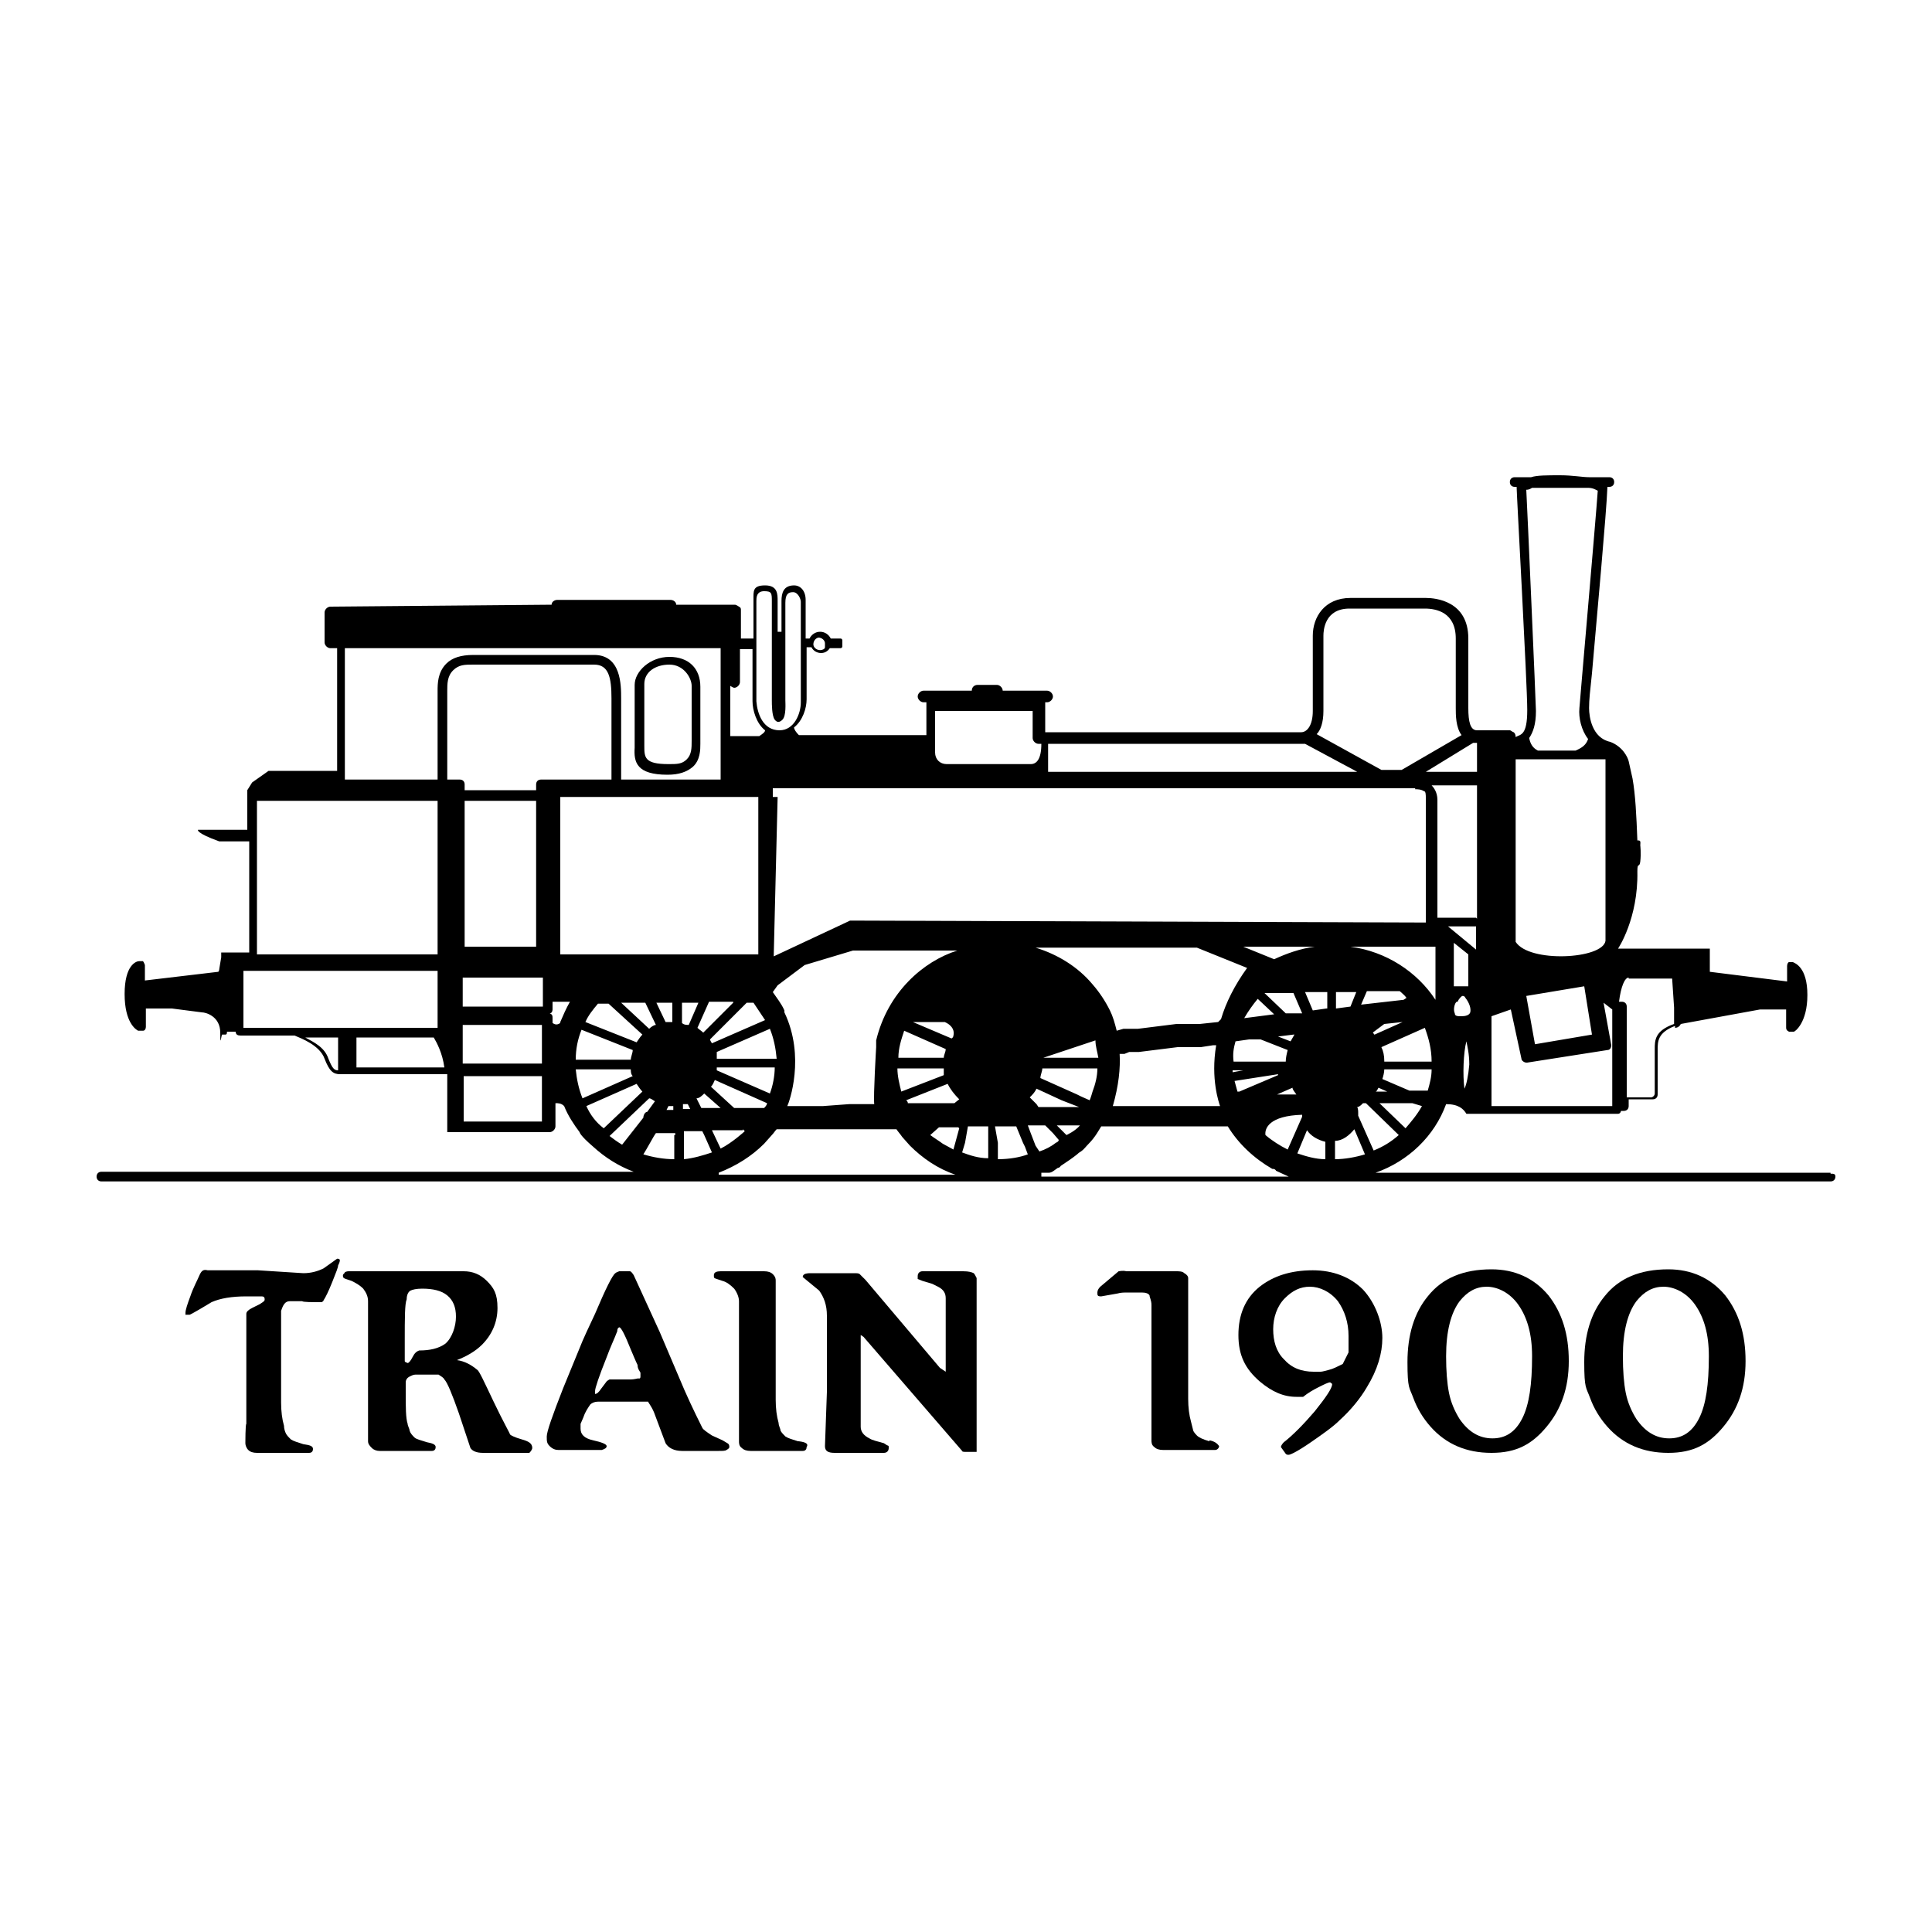
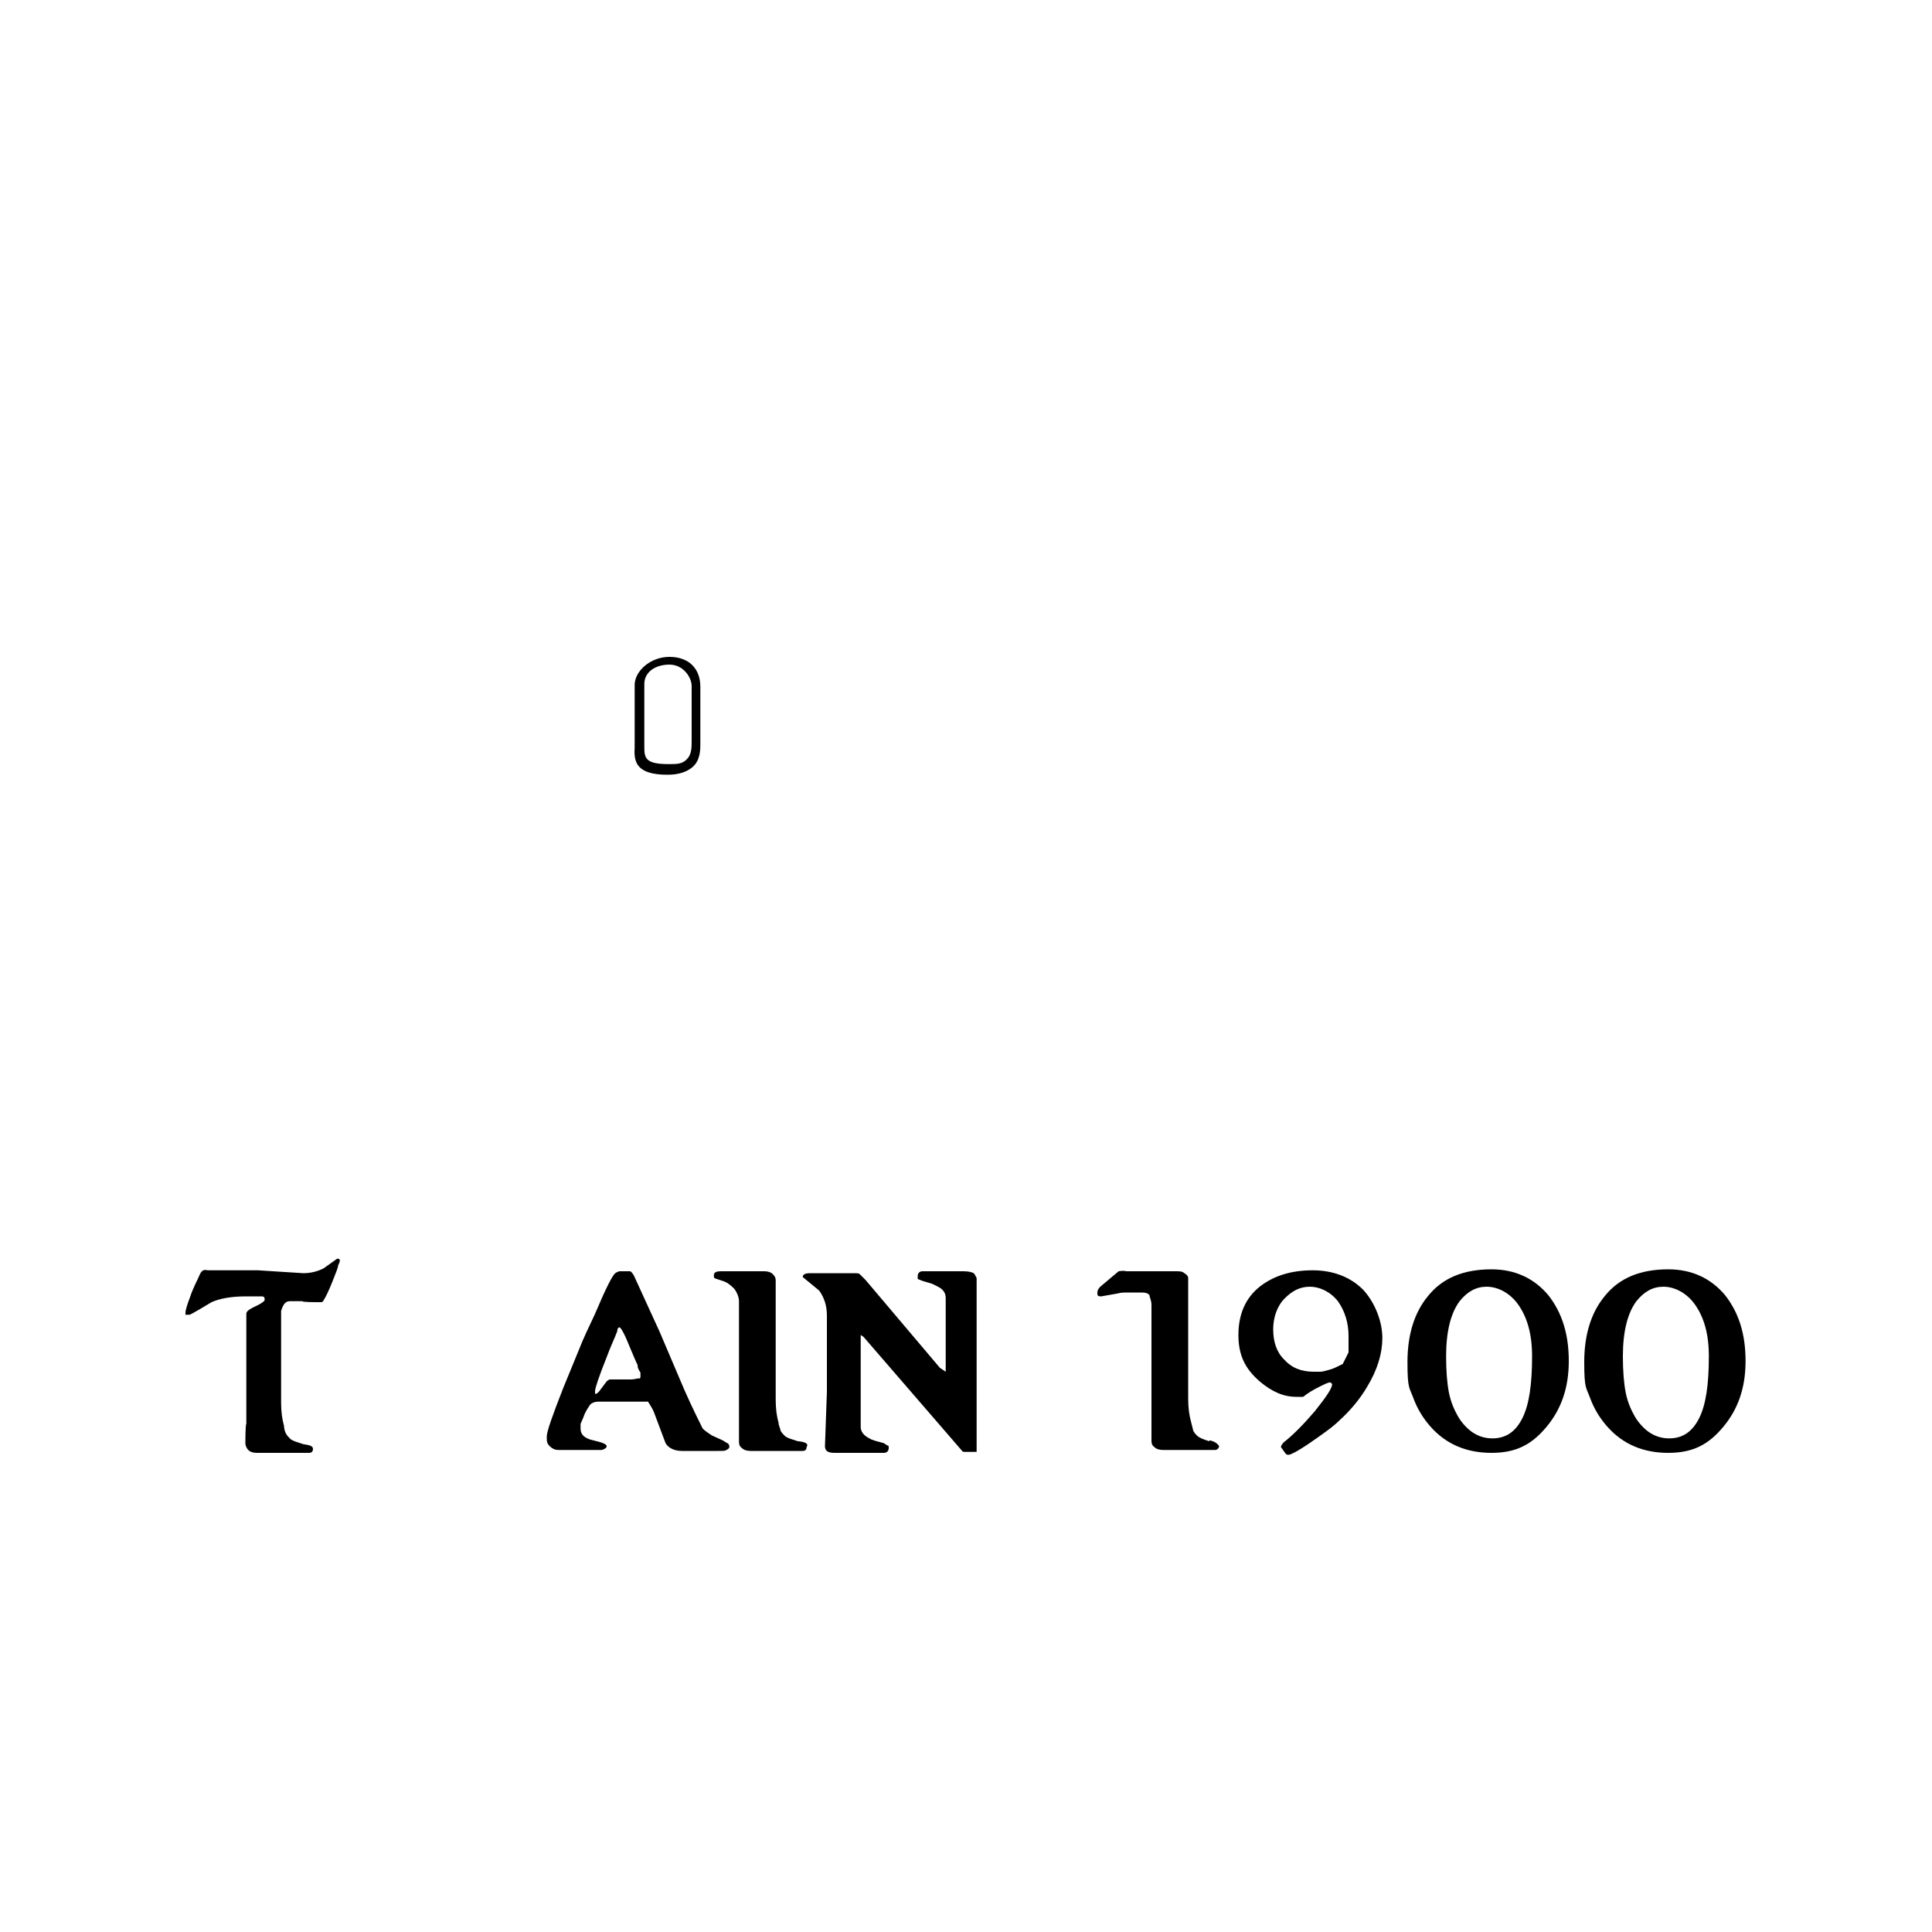
<svg xmlns="http://www.w3.org/2000/svg" id="Layer_1" data-name="Layer 1" viewBox="0 0 200 200">
  <defs>
    <style>      .cls-1 {        fill: #c9d300;      }      .cls-1, .cls-2, .cls-3 {        stroke-width: 0px;      }      .cls-2 {        fill: #000;      }      .cls-4 {        isolation: isolate;      }      .cls-3 {        fill: #fff;      }      .cls-5 {        display: none;      }    </style>
  </defs>
  <g class="cls-5">
    <g class="cls-4">
      <path class="cls-1" d="M27.3,61.6h1.2c.1,0,.3,0,.4,0,.2,0,.4,0,.5.2.1,0,.2.2.2.2,0,0,0,.2-.1.3s-.2.2-.5.3c-.1,0-.2,0-.3,0s-.2,0-.3,0-.2,0-.4,0h-1.4c-.1,0-.3,0-.4,0-.1,0-.3,0-.4,0-.2,0-.4,0-.5-.2-.1,0-.1-.2-.1-.3s.1-.2.2-.3.3-.2.5-.2.2,0,.3,0,.2,0,.3,0c.1,0,.2,0,.3,0,.3,0,.4,0,.5,0Z" />
-       <path class="cls-1" d="M22.2,62.2s0,0,0,0h.4c.3,0,.5,0,.8,0,.2,0,.4,0,.6,0,.1,0,.3,0,.3.2.1,0,.1.2,0,.3s-.2.2-.3.3c-.1,0-.3.2-.5.2-.2,0-.4,0-.7.2-.2,0-.5,0-.8,0h-.4c-.3,0-.6,0-.8,0-.2,0-.4,0-.6-.2-.1,0-.2-.2-.3-.2,0,0,0-.2.1-.3s.2-.2.3-.2c.1,0,.3,0,.5-.2.2,0,.4,0,.6,0,.3-.2.6-.2.8-.2Z" />
      <path class="cls-1" d="M32.1,62.2h0q.1,0,0,0t0,0h1c.3,0,.5,0,.8,0,.2,0,.4,0,.6.2.2,0,.3.2.3.3,0,0,0,.2,0,.3l-.3.3c-.2,0-.4.2-.6.2-.3,0-.5,0-.9,0h-1c-.3,0-.6,0-.8-.2-.2,0-.4,0-.6-.2-.1,0-.2-.2-.2-.3s0-.2.1-.3.2-.2.4-.2c.2,0,.4,0,.6-.2.1,0,.3,0,.6,0Z" />
      <path class="cls-1" d="M19,63.9h1.2c.1,0,.2,0,.3,0,.2,0,.4,0,.5.2s.2.2.2.3-.1.2-.2.4c-.1,0-.3.2-.6.4-.1,0-.3,0-.5.2s-.3,0-.5,0-.4,0-.5,0c-.2,0-.4,0-.6,0h-.8c-.1,0-.3,0-.4,0-.1,0-.2,0-.3,0-.2,0-.4-.2-.5-.3-.1,0-.1-.2-.1-.3s.1-.2.3-.4c.1,0,.4-.2.6-.3.1,0,.3,0,.4-.2.2,0,.3,0,.5,0s.3,0,.5,0c.1,0,.3,0,.5,0Z" />
      <path class="cls-1" d="M21.2,65.8s0,0,0,0h.3c.4,0,.7,0,1,0,.3,0,.6,0,.8.2.2,0,.4.2.5.3.1,0,.1.3.1.5s-.1.3-.3.5c-.2.2-.4.3-.7.4-.3,0-.6.2-.9.3-.3,0-.7,0-1.1.2h-.4c-.4,0-.8,0-1.1,0-.3,0-.6-.2-.8-.3-.2,0-.3-.3-.4-.4s0-.3,0-.5c.1-.2.2-.3.4-.4.2,0,.4-.3.7-.4.3,0,.6-.2.9-.3.3,0,.7,0,1,0Z" />
      <path class="cls-1" d="M27.2,66.8h.3c.4,0,.8,0,1.1,0,.3,0,.7,0,.9.2.3,0,.5.2.7.4.2.2.3.3.3.5s0,.4-.2.5c-.1.2-.3.3-.6.5-.3,0-.6.3-.9.4-.4,0-.8.2-1.2.2h-.4c-.5,0-.9,0-1.3,0s-.7-.2-1-.3c-.3,0-.5-.3-.6-.5s-.2-.4-.1-.6c0-.2.1-.4.3-.5.2-.2.4-.3.6-.4.3,0,.6-.2.9-.3.5,0,.8,0,1.2,0Z" />
      <path class="cls-1" d="M34.1,68.2h.6c.2,0,.4,0,.7,0,.2,0,.4,0,.7,0s.4,0,.6.2c.4,0,.7.3,1,.5s.5.4.6.6.2.4,0,.7c0,.2-.2.4-.5.6,0,0-.3.2-.4.3-.2,0-.3,0-.5.2s-.4,0-.6,0-.4,0-.6,0h-.8c-.3,0-.5,0-.8,0-.3,0-.5,0-.7-.2s-.5,0-.7-.2c-.4-.2-.7-.4-.9-.6-.2-.2-.4-.4-.4-.6-.1-.2,0-.4.1-.6s.3-.4.6-.5c0,0,.3,0,.4-.2,0,0,.3,0,.5-.2.2,0,.3,0,.5,0,.1,0,.3-.2.5-.2Z" />
      <path class="cls-1" d="M38.2,72.4c.5,0,1.1,0,1.6,0s1,.2,1.5.4c.5.2,1,.4,1.4.7.4.3.8.6,1,.9.3.4.4.7.5,1.1,0,.4,0,.7-.3,1s-.5.6-1,.8c-.4.2-1,.3-1.6.4h0c-.6,0-1.3,0-1.9,0-.6,0-1.2-.3-1.7-.6-.5-.2-1-.5-1.4-.8s-.6-.7-.8-1c-.2-.4-.2-.7,0-1,0-.3.2-.6.5-.8.2-.2.6-.4,1-.6.2-.3.7-.4,1.3-.5q-.1,0,0,0c-.1,0,0,0,0,0h0Z" />
      <path class="cls-1" d="M14.1,75.8c.6,0,1.1,0,1.5,0,.5,0,.8.3,1.2.5.3.2.5.5.7.9.1.3.2.7.1,1.2s-.3.9-.7,1.3c-.4.4-.8.8-1.3,1.2-.5.4-1.2.7-1.8.9-.7.2-1.4.4-2.1.4s-1.3,0-1.8-.2-.9-.4-1.2-.7c-.3-.3-.4-.7-.4-1.1s.1-.8.3-1.3c.2-.4.6-.9,1-1.2.4-.4.9-.7,1.4-1s1.1-.5,1.6-.7c.3-.2.9-.3,1.5-.3Z" />
      <path class="cls-1" d="M34,77.9h1c.3,0,.7,0,1,.2.4,0,.7.2,1,.3.3,0,.7.3,1,.5.6.3,1.1.8,1.5,1.2.4.5.7,1,.9,1.5s.2,1.1.2,1.6c0,.5-.3,1.1-.8,1.5-.2.2-.4.4-.6.6-.2.2-.5.3-.8.4-.1.2-.4.3-.7.3-.3,0-.6,0-1,0h-1.3c-.4,0-.9,0-1.3-.3-.4,0-.8-.3-1.2-.5s-.8-.4-1.1-.7c-.6-.5-1-1-1.3-1.5s-.4-1.1-.5-1.6c0-.5.1-1,.3-1.4.2-.4.6-.8,1-1.2.2,0,.4-.3.6-.4.2,0,.4-.2.7-.3.2,0,.5,0,.7-.2.2,0,.5,0,.7,0Z" />
      <path class="cls-1" d="M22.4,79.5c.7,0,1.3,0,1.9.2.6,0,1.1.4,1.6.7.5.3.9.7,1.1,1.1.3.5.5,1,.5,1.6.1.6-.1,1.2-.3,1.8-.3.6-.6,1.2-1.2,1.7-.5.5-1.2,1-1.9,1.3-.7.3-1.5.5-2.4.6-.8,0-1.6,0-2.3-.3-.7-.2-1.3-.6-1.7-1.1-.4-.4-.8-1-.9-1.5-.2-.6-.2-1.2,0-1.8.1-.6.4-1.2.8-1.7s.8-.9,1.3-1.3,1.1-.7,1.7-.9c.5-.3,1.1-.4,1.8-.4Z" />
    </g>
    <g>
      <path class="cls-1" d="M92.9,85.1l-.4,3.1c0,0,0,0,0,0h-.4q0,0,0,0h0l.4-3.1v-.4c0-.2,0-.3,0-.4s-.3-.2-.6-.2c-.8,0-1.7.2-1.7.2l-.5,3.8c0,0,0,0,0,0h-.4q0,0,0,0h0c0,0,.4-3.1.4-3.1v-.4c0-.2,0-.3,0-.4-.1,0-.3-.2-.6-.2-.8,0-1.7.2-1.7.2l-.5,3.8c0,0,0,0,0,0h-.4q0,0,0,0h0l.4-3.6c0-.4,0-.5.5-.7.5-.2,1.4-.3,1.9-.3s.9,0,1.1.3c.5-.2,1.5-.3,2-.3s.9,0,1.1.3c.2.2.2.4.2.7,0,.4,0,.7,0,.7" />
      <path class="cls-1" d="M96.7,84.5c-.2-.2-.5-.3-.9-.3-.9,0-1.3.4-1.4,1.1,0,.4-.2,1.1-.2,1.5s0,.7.3.8c.2,0,.5.2.9.2,1.3,0,1.4-.7,1.6-1.8,0-.3,0-.6,0-.8-.2-.2-.2-.5-.4-.7M97.6,86.1c-.2,1.3-.5,2.4-2.3,2.4s-1.2-.2-1.4-.4c-.3-.3-.4-.7-.4-1.2s0-1.2.2-1.7c.2-.9.8-1.5,2.2-1.5s1.2.2,1.4.4c.3.3.4.7.4,1.2,0,.3,0,.5,0,.8" />
      <path class="cls-1" d="M100.2,88.2c0,0,0,0-.2,0h-.9c0,0,0,0-.2,0l-.9-4.3h0q0,0,0,0h.5q0,0,0,0l.7,4h.2l1.6-4c0,0,0,0,0,0h.6q0,0,0,0h0c0,0-1.8,4.3-1.8,4.3Z" />
      <path class="cls-1" d="M103.5,82.9c0,0,0,0,0,0h-.5q0,0,0,0h0v-.9c0,0,.2,0,.2,0h.4q0,0,0,0h0v.9ZM102.8,88.3c0,0-.1,0,0,0h-.5q0,0,0,0h0l.5-4.3c0,0,0,0,0,0h.4q0,0,0,0h0l-.5,4.3Z" />
      <path class="cls-1" d="M108.1,85.2l-.4,3.1c0,0,0,0,0,0h-.4q0,0,0,0h0c0,0,.4-3.1.4-3.1v-.4c0-.2,0-.3,0-.4,0,0-.3-.2-.6-.2-.8,0-1.7.2-1.7.2l-.5,3.8c0,0,0,0,0,0h-.5q0,0,0,0h0l.4-3.6c0-.4,0-.5.5-.7.5-.2,1.4-.3,1.9-.3s.9,0,1.1.3c0,.2.2.4.2.7,0,.3,0,.6,0,.6" />
-       <path class="cls-1" d="M118.6,84.5c-.2-.2-.5-.2-.8-.2-.5,0-1.3.2-1.3.2l-.4,3.3s.5.2,1.2.2c1,0,1.4-.5,1.6-1.8,0-.3,0-.5,0-.7,0-.6-.2-.9-.4-1M119.6,86.1c-.2,1.7-.8,2.4-2.3,2.4s-1,0-1.3-.2v1.6q0,0-.2,0h-.5q0,0,0,0h0l.7-5.5c0-.4,0-.5.5-.7.5-.2,1.2-.3,1.7-.3s1,0,1.2.4c.3.3.4.7.4,1.3,0,.4,0,.6,0,.9" />
      <path class="cls-1" d="M122.3,84.2c-1.2,0-1.5.9-1.5,1.9,1.8,0,2.6,0,2.6-1s-.4-.9-1.1-.9M120.8,86.6v.2c0,.9.6,1.1,1.4,1.1s.9,0,1.3-.2h0s0,0,0,0v.3h0q0,0,0,0c-.5.2-1,.3-1.6.3-1.8,0-1.9-1.1-1.9-1.9s.3-1.9.7-2.4c.4-.4.9-.6,1.7-.6s1.7.3,1.7,1.4c-.2,1.5-1.3,1.6-3.5,1.6" />
      <path class="cls-1" d="M127.6,84.5c-.2-.2-.5-.3-.9-.3-.9,0-1.3.4-1.4,1.1,0,.4-.2,1.1-.2,1.5s0,.7.3.8c.2,0,.5.2.9.2,1.3,0,1.4-.7,1.6-1.8,0-.3,0-.6,0-.8,0-.2-.2-.5-.4-.7M128.5,86.1c-.2,1.3-.5,2.4-2.3,2.4s-1.2-.2-1.4-.4c-.3-.3-.4-.7-.4-1.2s0-1.2.2-1.7c.2-.9.8-1.5,2.2-1.5s1.2.2,1.4.4c.3.3.4.7.4,1.2,0,.3,0,.5,0,.8" />
      <path class="cls-1" d="M132.2,84.5c-.2-.2-.5-.2-.8-.2-.5,0-1.3.2-1.3.2l-.4,3.3s.5.2,1.2.2c1,0,1.4-.5,1.6-1.8,0-.3.1-.5.1-.7-.1-.6-.2-.9-.4-1M133.2,86.1c-.2,1.7-.8,2.4-2.3,2.4s-1,0-1.3-.2v1.6q-.1,0-.2,0h-.5q-.1,0-.1,0h0l.7-5.5c0-.4.1-.5.5-.7.5-.2,1.2-.3,1.7-.3s1,0,1.2.4c.3.3.4.7.4,1.3,0,.4,0,.6,0,.9" />
      <path class="cls-1" d="M135.1,88.3q0,0-.1,0c-.1,0-.3,0-.6,0s-.8-.2-.8-.7v-.5l.6-5.3q0,0,.1,0h.5q.1,0,.1,0h0l-.7,5.3v.4c0,.2.2.3.4.3h.3s.1,0,.1,0v.3h0Z" />
      <path class="cls-1" d="M137.8,84.2c-1.2,0-1.5.9-1.5,1.9,1.8,0,2.6,0,2.6-1,0-.6-.4-.9-1.1-.9M136.2,86.6v.2c0,.9.6,1.1,1.4,1.1s.9,0,1.3-.2h.1s.1,0,.1,0v.3h.1q0,0-.1,0c-.5.2-1,.3-1.6.3-1.8,0-1.9-1.1-1.9-1.9s.3-1.9.7-2.4c.4-.4.9-.6,1.7-.6s1.7.3,1.7,1.4c0,1.5-1.2,1.6-3.5,1.6" />
      <path class="cls-1" d="M112.9,84.3c0-.2,0-.4-.5-.5-.3,0-.8-.2-1.4-.2-1.6,0-2.1.7-2.3,2.4,0,.3,0,.6,0,.8,0,.5,0,.9.4,1.2.3.3.8.4,1.4.4s1,0,1.3-.2l-.2.5c0,1-.3,1.7-1.4,1.7v.5c1.4,0,1.8-.9,2-2h0v-.2h0c0,0,.5-4.4.5-4.4.3.2.3,0,.3,0ZM111.8,87.8s-.5.2-1.2.2-.7,0-.9-.2c-.2-.2-.3-.5-.3-1v-.7c.2-1.6.7-1.9,1.6-1.9s1.2.2,1.2.2l-.4,3.4Z" />
    </g>
    <g>
      <path class="cls-3" d="M58.2,63.9c0,.2-.2.3-.3.3h0c-.8-.2-2.1-.5-3.7-.5s-1.7,0-2.3.5c-.5.3-.7.9-.7,1.5s.4,1.1,1,1.3c.5.2,1.2.3,1.8.4,1,0,2.1.3,2.9.8.7.5,1.2,1.2,1.2,2.5s-.4,2.4-1.3,3.3c-1.1,1.1-2.8,1.5-4.6,1.5s-4.1-.5-4.5-.7-.2-.2-.2-.3h0c0,0,.4-1.3.4-1.3,0-.2.2-.2.3-.2h0c.4,0,2.2.6,3.9.6s1.8-.2,2.4-.7c.4-.4.6-1,.6-1.5s-.3-1-.8-1.3-1.2-.3-2.1-.5c-1.1-.2-2.2-.4-3.1-1-.6-.5-1-1.2-1-2.2s.4-2.4,1.2-3.2,2.7-1.4,4.5-1.4,3.8.5,4.2.6c.2,0,.3.2.3.3h0c0,0-.1,1.2-.1,1.2Z" />
      <path class="cls-3" d="M63,71c-.6,0-1.1.2-1.4.6-.2.3-.3.7-.3,1.1s.2.8.5.9c.4.3.9.3,1.4.3s1.3,0,1.7-.3l.4-3-2.3.4ZM67.9,69.1l-.5,4.3c-.2,1.3-.6,1.6-1.9,1.9-.7,0-1.5.3-2.6.3s-2.1,0-2.9-.5c-.6-.3-1.1-1-1.1-2s.2-1.8.8-2.4c.6-.7,1.6-.9,2.5-1l3.3-.5v-.6c0-.2,0-.3,0-.4,0-.3,0-.5-.4-.6s-.7-.2-1.3-.2c-1.2,0-2.6.4-3.2.5h0c0,0-.2,0-.2-.2v-1.1h0c0-.2,0-.3.2-.3.5-.2,2.2-.6,4-.6s2.1.2,2.7.5c.7.4.9,1,.9,1.7s0,.7-.2,1.2" />
      <path class="cls-3" d="M90.9,67.3c0,0,0,.2-.3.2h0c-.2,0-1.3-.3-2.3-.3s-1,0-1.4.3c-.4.2-.6.6-.6,1s.2.7.5.8c.3,0,.8.2,1.3.3.8,0,1.6.3,2.1.8s.6.9.6,1.7-.3,1.7-.8,2.3c-.8.9-2.1,1.2-3.5,1.2s-3-.4-3.2-.5c0,0-.2,0-.2-.2h0c0,0,.3-1.1.3-1.1,0,0,0-.2.2-.2h0c.2,0,1.5.5,2.7.5s1.2,0,1.5-.5c.3-.3.4-.6.4-.9,0-.5-.2-.7-.6-.8-.3,0-.6,0-1-.2-.6,0-1.5-.2-2.1-.7-.3-.7-.5-1.3-.5-2s.3-1.8.9-2.4c.9-.9,2.3-1,3.4-1s2.6.3,2.9.4c0,0,.2,0,.2.2h0c0,0-.5,1.1-.5,1.1Z" />
      <path class="cls-3" d="M106.2,74.9c0,.2-.2.3-.3.3h-7.8c0,0-.3,0-.3-.2h0l1.6-12.8c0-.2,0-.2.3-.3l2.1-.3h0c0,0,.2,0,.2.2h0l-1.4,11.3h5.5c0,0,.3,0,.3.3h0l-.3,1.5Z" />
      <path class="cls-3" d="M125.7,68.9l-.7,6.1c0,.2,0,.3-.3.3h-1.9c-.2,0-.3,0-.3-.2h0l.7-5.9c0-.3,0-.5,0-.8h0c0-.3,0-.5-.2-.7-.2-.2-.5-.3-1-.3-1.1,0-2.3.3-2.3.3l-.9,7.5c0,.2,0,.3-.3.3h-1.8c-.2,0-.3,0-.3-.2h0l1-7.8c0-.7.5-.9,1.5-1.2,1-.3,2.5-.5,3.7-.5s1.9,0,2.5.5c.5.3.7.9.7,1.6,0,.2,0,.6-.2,1" />
      <path class="cls-3" d="M132.9,67.2c0,.2-.2.3-.3.3h-2.6l-.5,4.4c0,.3-.1.6-.1.9s.1.5.2.6c.2,0,.5.2.9.2.6,0,1.1,0,1.4-.2h.1c.1,0,.2,0,.2.2v1h.1c0,.2-.1.3-.3.3-.3,0-1.1.3-2.3.3s-1.8-.2-2.2-.7c-.4-.3-.5-.9-.5-1.5s0-.8,0-1.3l1.1-8.7c0-.2.1-.3.3-.4l1.8-.3h.1c.1,0,.2,0,.2.2h0c0,0-.4,3-.4,3h2.6c.2,0,.3,0,.3.2h0l-.2,1.5Z" />
      <path class="cls-3" d="M141.8,67.1c0,0,0,.2-.2.4l-5.3,6h4.5c.2,0,.3,0,.3.2h0v1.2c-.1.2-.2.3-.4.3h-7.2c-.2,0-.3,0-.3-.2h0v-1.1c.1-.2.2-.3.3-.4l5.2-6h-4.4c-.2,0-.3,0-.3-.2h0v-1.2c.1-.2.2-.3.4-.3h7.2c.1,0,.3,0,.3.2h0v1.1Z" />
      <path class="cls-3" d="M71.5,74.9c0,.2-.2.3-.3.3h-1.8c0,0-.3,0-.3-.2h0l1.6-12.8c0-.2,0-.2.3-.3l1.9-.2h.1c0,0,.2,0,.2.2h0l-1.7,13Z" />
      <path class="cls-3" d="M82.5,68.5c0-2.4-1.6-3-3.9-3s-2.8.4-3.6,1.3c-.7.9-1.4,2.8-1.4,4.7s.9,3.9,4.2,3.9,2.4-.2,3.6-.6c0,0,.2,0,.2-.3h0c0,0,0-1,0-1,0-.2,0-.3-.2-.3h0c-.6,0-1.6.5-2.6.5s-1.4,0-1.8-.3c-.4-.2-.7-.6-.7-1.1,0,0,0-.4.3-.5s1-.2,1-.2l2.8-.5c2.3-.3,2.3-2.6,2.3-2.6ZM78.5,67.1c1.1,0,1.7.4,1.7,1.5s-.2,1-.6,1.1l-3.3.5h-.3c.2-1.6.6-3.1,2.5-3.1Z" />
      <path class="cls-3" d="M116.2,68.5c0-2.4-1.6-3-3.9-3s-2.8.4-3.6,1.3c-.7.9-1.4,2.8-1.4,4.7s.9,3.9,4.2,3.9,2.4-.2,3.6-.6c0,0,.2,0,.2-.3h0c0,0,0-1,0-1,0-.2,0-.3-.2-.3h0c-.6,0-1.6.5-2.6.5s-1.4,0-1.8-.3c-.4-.2-.7-.6-.7-1.1,0,0,0-.4.3-.5s1-.2,1-.2l2.8-.5c2.2-.3,2.3-2.6,2.3-2.6ZM112.2,67.1c1,0,1.7.4,1.7,1.5s-.2,1-.6,1.1l-3.3.5h-.3c.2-1.6.6-3.1,2.5-3.1Z" />
      <path class="cls-3" d="M96.3,70.6c0,.2-.2.3-.4.3h-3.1c0,0-.3,0-.3-.3h0v-1c0-.2.3-.3.5-.3h3.1c.2,0,.3,0,.3.3h0v1Z" />
    </g>
  </g>
  <g>
    <g>
      <path class="cls-2" d="M34.9,130.3l-1.4,1c-.6.3-1.3.5-2.1.5l-4.7-.3h-5.2c-.4-.1-.6,0-.8.4-.3.7-.7,1.4-1,2.3-.3.8-.5,1.4-.5,1.7s0,.2.1.2h.3c0,.1,2.3-1.3,2.3-1.3.9-.4,2.1-.6,3.6-.6h1.6c.2,0,.3.1.3.3s-.1.2-.2.3l-.3.2-.8.4c-.4.2-.6.4-.6.6v11.4c-.1,0-.1,2-.1,2,0,.2.1.5.3.7.2.2.5.3.9.3h5.4c.3,0,.4-.2.4-.4,0-.3-.3-.4-1-.5-.6-.2-1-.3-1.3-.5-.2-.2-.4-.4-.5-.6-.1-.2-.2-.5-.2-.8-.2-.7-.3-1.5-.3-2.4v-9.5c.2-.6.4-1,.9-1h1.3c0,.1,1.3.1,1.3.1h.7c0,0,.2-.1.2-.2.2-.3.5-.9.9-1.9s.6-1.5.6-1.7c.3-.6.2-.7-.1-.7Z" />
-       <path class="cls-2" d="M54,149c-.7-.2-1.1-.4-1.2-.5,0-.1-.7-1.3-1.7-3.4-1-2.1-1.5-3.2-1.7-3.3-.6-.5-1.3-.9-2.1-1,1-.4,1.9-.9,2.6-1.6,1-1,1.6-2.3,1.6-3.8s-.4-2.1-1.1-2.8c-.7-.7-1.5-1-2.4-1h-11.8c-.2,0-.3,0-.5.1,0,.1-.2.2-.2.3,0,.2,0,.3.3.4l.6.2c.4.2.8.4,1.2.8.3.4.5.8.5,1.3v14.5c0,.3.2.5.4.7s.5.3.8.3h5.4c.3,0,.4-.2.4-.4,0-.3-.4-.4-.9-.5-.6-.2-1.1-.3-1.3-.5s-.4-.4-.5-.7c0-.2-.2-.5-.2-.7-.2-.6-.2-1.7-.2-3.3v-1c0-.3.2-.5.4-.6s.4-.2.6-.2h2.4c.3.2.5.3.6.5.3.3.8,1.5,1.5,3.5l1.2,3.6c.2.3.6.5,1.3.5h4.8c.2-.2.3-.4.3-.5,0-.5-.4-.7-1.1-.9ZM46.1,139.1c-.7.5-1.6.7-2.7.7-.3.1-.5.3-.7.7s-.4.6-.5.6c-.2-.1-.3-.1-.3-.2v-2.1c0-2.4,0-3.8.2-4.3,0-.5.2-.8.4-.9.2-.1.6-.2,1.2-.2,1.1,0,2,.2,2.6.7s.9,1.2.9,2.2-.4,2.2-1.1,2.8Z" />
      <path class="cls-2" d="M74.8,149.1l-1.1-.5c-.6-.4-.9-.6-1-.8-.9-1.8-1.7-3.5-2.4-5.2l-2-4.7-2.7-5.9c-.2-.3-.3-.4-.4-.4h-1.1c-.2.1-.3.1-.4.2-.3.2-1,1.6-2.1,4.2-.6,1.3-1.2,2.5-1.7,3.8l-1.6,3.9c-1.1,2.8-1.7,4.5-1.7,5s0,.7.3,1c.3.3.6.4.9.4h4.5c.3-.1.5-.2.5-.4,0-.2-.5-.4-1.4-.6-.9-.2-1.3-.6-1.3-1.2v-.5c0,0,.3-.7.3-.7.2-.6.5-1,.7-1.3.2-.2.5-.3.8-.3h5.2c0,.1.3.4.6,1.1l1.2,3.2c.3.5.9.8,1.7.8h3.8c.4,0,.7,0,.8-.1.2-.1.3-.2.3-.3s0-.3-.2-.4l-.5-.3ZM66,142.7c0,0-.4.1-.7.1h-2.2c0,0-.2.1-.3.2l-.6.8c-.2.3-.4.5-.6.5,0-.1,0-.2,0-.2,0,0,0-.1,0-.1,0-.3.4-1.5,1.2-3.5.4-1.1.8-1.9,1.1-2.7,0-.1,0-.3.2-.4.2,0,.6.8,1.2,2.3.3.7.5,1.2.7,1.6,0,.4.2.6.3.8v.4c0,0,0,.2-.1.2Z" />
      <path class="cls-2" d="M82.6,149.2c-.6-.2-1-.3-1.3-.5-.2-.2-.4-.4-.5-.6,0-.2-.2-.5-.2-.8-.2-.7-.3-1.5-.3-2.4v-12.3c0-.2,0-.4-.3-.7-.2-.2-.5-.3-.9-.3h-4.5c-.4,0-.7.1-.7.4s0,.3.3.4l.6.2c.4.1.8.4,1.2.8.3.4.5.9.5,1.3v12.5c0,0,0,2,0,2,0,.2,0,.5.3.7.2.2.5.3.9.3h5.4c.3,0,.4-.2.4-.4.2-.3,0-.5-.8-.6Z" />
      <path class="cls-2" d="M100.8,131.8c-.2-.1-.5-.2-1.1-.2h-4.2c-.3,0-.5.2-.5.5v.3c0,0,.5.2.5.2l1,.3.6.3c.6.3.8.7.8,1.2v7.6c0,0-.6-.4-.6-.4l-7.7-9.1c-.3-.3-.5-.5-.6-.6s-.3-.1-.6-.1h-4.5c-.5,0-.8.1-.8.4l1.7,1.4c.5.7.8,1.5.8,2.6v7.9l-.2,5.6c0,.5.3.7,1,.7h5.1c.3,0,.5-.2.5-.5s0-.2-.2-.3l-.3-.2c-.7-.2-1.2-.3-1.5-.5-.6-.3-.9-.7-.9-1.2v-9.5c0,0,.3.2.3.2l10.2,11.8c0,.1.2.1.5.1h1v-18c-.1-.2-.2-.4-.3-.5Z" />
      <path class="cls-2" d="M125.2,149.2c-.7-.2-1.1-.4-1.3-.6-.3-.3-.4-.5-.4-.6l-.2-.8c-.2-.7-.3-1.5-.3-2.4v-12.5c0-.2-.2-.4-.4-.5-.2-.2-.5-.2-.9-.2h-5.1c-.4-.1-.7,0-.8,0l-1.9,1.6c-.2.2-.3.4-.3.6,0,.3,0,.4.4.4l1.7-.3c.3-.1.7-.1,1.1-.1h1.4c.4,0,.7.1.8.3,0,.2.2.5.2,1v14c0,.2,0,.5.3.7.2.2.5.3.9.3h5.4c.2,0,.4-.2.4-.4-.2-.3-.5-.5-1-.6Z" />
      <path class="cls-2" d="M135.9,131.5c-2.3,0-4.1.6-5.5,1.7-1.5,1.2-2.2,2.9-2.2,5s.7,3.5,2.2,4.8c1.3,1.1,2.5,1.6,3.8,1.6h.7c.5-.4,1-.7,1.6-1,.6-.3,1-.5,1.2-.5.1.1.2.1.2.2,0,.4-.6,1.3-1.8,2.8-1.2,1.4-2.3,2.5-3.2,3.2-.2.2-.3.4-.3.5l.5.7c.1.1.2.1.3.1.2,0,1-.4,2.3-1.3,1.3-.9,2.3-1.6,3-2.3,1.1-1,2.1-2.2,2.8-3.4,1.1-1.8,1.6-3.5,1.6-5.1s-.7-3.6-2-5c-1.3-1.3-3.1-2-5.2-2ZM139.6,139v1c-.2.4-.4.8-.6,1.2-.6.3-1,.5-1.4.6s-.7.2-.9.2h-.7c-1.3,0-2.3-.4-3.1-1.3-.8-.8-1.1-1.9-1.1-3.1s.4-2.4,1.2-3.2,1.6-1.2,2.6-1.2,2.1.5,2.9,1.5c.7,1,1.1,2.2,1.1,3.6v.7h0Z" />
      <path class="cls-2" d="M154.4,131.4c-2.9,0-5.1.9-6.6,2.8-1.4,1.7-2.1,4-2.1,6.8s.2,2.6.6,3.7c.4,1.1,1,2.1,1.8,3,1.6,1.8,3.7,2.7,6.3,2.7s4.2-.9,5.7-2.7,2.3-4,2.3-6.8-.7-5-2.1-6.8c-1.5-1.8-3.5-2.7-5.9-2.7ZM157.6,146.8c-.7,1.4-1.7,2.1-3.1,2.1s-2.5-.7-3.4-2c-.5-.8-.9-1.7-1.1-2.7-.2-1-.3-2.3-.3-3.8,0-2.6.5-4.5,1.4-5.7.8-1,1.7-1.5,2.8-1.5s2.4.6,3.3,1.9c.9,1.3,1.4,3,1.4,5.3,0,2.9-.3,5-1,6.4Z" />
      <path class="cls-2" d="M172.7,131.4c-2.9,0-5.1.9-6.6,2.8-1.4,1.7-2.1,4-2.1,6.8s.2,2.6.6,3.7c.4,1.1,1,2.1,1.8,3,1.6,1.8,3.7,2.7,6.3,2.7s4.2-.9,5.7-2.7,2.3-4,2.3-6.8-.7-5-2.1-6.8c-1.5-1.8-3.5-2.7-5.9-2.7ZM175.9,146.8c-.7,1.4-1.7,2.1-3.1,2.1s-2.5-.7-3.4-2c-.5-.8-.9-1.7-1.1-2.7-.2-1-.3-2.3-.3-3.8,0-2.6.5-4.5,1.4-5.7.8-1,1.7-1.5,2.8-1.5s2.4.6,3.3,1.9c.9,1.3,1.4,3,1.4,5.3,0,2.9-.3,5-1,6.4Z" />
    </g>
    <g>
-       <path class="cls-2" d="M189.5,121.4h-47.1c3.4-1.2,6.1-3.8,7.3-7.1,1.3,0,1.8.5,2.1,1h15.7c.2,0,.3-.2.3-.3.1,0,.2,0,.3,0,.3,0,.5-.2.5-.5v-.7h2.5c.3,0,.5-.2.5-.5v-4.6c0-.9,0-1.8,1.8-2.5v.2c.3,0,.5-.2.6-.4l8.2-1.5h2.7v1.9c0,.2.1.3.3.4.1,0,.2,0,.2,0,.1,0,.2,0,.3,0s1.4-.9,1.4-3.8-1.3-3.3-1.5-3.4c-.1,0-.3,0-.4,0-.1,0-.2.2-.2.4v1.6l-8-1v-2.4h-9.5s2.1-3.1,2-8c0-1,.2-.3.3-1,.1-.9,0-1.7,0-1.7,0-.2.1-.5-.2-.5h-.1c-.1-2.6-.2-4.7-.5-6.4l-.4-1.8c-.1-.4-.6-1.5-1.9-2-1.9-.4-2.2-2.6-2.2-3.5s.1-1.7.3-3.6c.5-5.8,1.5-16.6,1.6-19.3h.2c.3,0,.5-.2.5-.5s-.2-.5-.5-.5h-2.1c-.7,0-1.7-.2-3-.2s-2.4,0-3,.2h-1.7c-.3,0-.5.2-.5.5s.2.5.5.5h.2c0,.7,1.1,20.4,1.1,23.1s-.7,2.5-1.2,2.8h0c0-.3-.1-.4-.2-.5-.1,0-.3-.2-.4-.2h-3.4c-.7,0-.9-.9-.9-2.3v-7.2c0-3.9-3.4-4.2-4.4-4.2h-7.8c-2.7,0-3.9,2-3.9,3.9v7.8c0,1.5-.6,2.2-1.2,2.2h-26.5v-2.8c0,0,0-.2,0-.3h.2c.3,0,.6-.3.6-.6s-.3-.6-.6-.6h-4.6c0-.3-.3-.6-.6-.6h-2c-.3,0-.6.2-.6.6h-5c-.3,0-.6.3-.6.6s.3.6.6.6h.3c0,0,0,.2,0,.3v3.1h-13.2c-.3-.3-.5-.6-.5-.8.9-.7,1.3-2,1.3-2.9v-5.4h.5c.2.4.6.6,1,.6s.7-.2.9-.5h1.1c0,0,.2,0,.2-.2v-.6c0,0,0-.2-.2-.2h-1c-.2-.4-.6-.7-1.1-.7s-.9.3-1.1.7h-.4v-4c0-.9-.5-1.5-1.2-1.5-1.1,0-1.3.8-1.3,1.6v3.2h-.4v-3.2c0-.7,0-1.6-1.3-1.6s-1.2.6-1.2,1.5v4h-1.3v-2.9c0-.2,0-.3-.2-.4,0,0-.3-.2-.4-.2h-6.1c0-.3-.3-.5-.6-.5h-11.7c-.3,0-.6.2-.6.5l-22.9.2c-.3,0-.6.3-.6.6v3.1c0,.3.3.6.6.6h.7v12.7h-7.1l-1.7,1.2-.5.8v4.1h-5.1s-.3.3,2.2,1.2h3.1v11.5h-2.9v.5l-.2,1.2c0,0,0,.2-.1.3l-7.6.9v-1.6c0,0-.1-.3-.2-.4-.1,0-.3,0-.4,0-.3,0-1.5.4-1.5,3.4s1.2,3.7,1.4,3.8c.1,0,.2,0,.3,0s.2,0,.2,0c.2,0,.3-.2.3-.4v-1.9h2.7l3.1.4c.4,0,1.9.4,1.9,2.1s.1.2.2.2h.1c.1,0,.2,0,.2,0h0c.1,0,.2,0,.2-.3h.9c0,.3.2.4.5.4h5.6c.7.3,2.6,1,3.1,2.4.5,1.3.9,1.6,1.6,1.6h11.1v6h1.3c0,0,9.3,0,9.3,0,.3,0,.6-.3.6-.6v-2.4c.3,0,.6,0,.9.3.4,1,1,1.9,1.6,2.7,0,0,0,.3,1.4,1.5,1.2,1.1,2.6,2,4.2,2.6H10.5c-.3,0-.5.2-.5.5s.2.5.5.5h179c.3,0,.5-.2.5-.5s-.2-.3-.5-.3ZM168.6,101.3h4.5l.2,3h0v1.3h0v.4h0c-2,.7-2,1.7-2,2.6v4.6c0,.2-.2.4-.4.4h-2.5v-9.4c0-.3-.2-.5-.5-.5s-.2,0-.3,0c.2-1.6.6-2.5,1-2.5ZM158,50.7c.1,0,.3,0,.6-.2h5.8c.5,0,.8.2,1,.3-.2,2.9-1.9,22.3-1.9,22.5-.1,1,.2,2.3.9,3.2-.2.6-.6.9-1.3,1.2h-3.9c-.6-.3-.8-.8-.9-1.3.4-.6.7-1.4.7-2.8,0-.6-.9-21.1-1-22.9ZM156.9,97.5v-18.9h9.3v18.8c-.3,1.9-7.9,2.3-9.3.1,0,0,0,0,0,0ZM164.8,107.1l-5.9,1-.9-5,6-1,.8,5ZM154.4,105.2l2-.7,1.1,5.1c0,.2.3.4.5.4h.1l8.3-1.3c.3,0,.4-.3.4-.5l-.8-4.4.9.7v10h-12.5v-9.3ZM84.7,66c.4,0,.7.3.7.6h0c0,0,0,.4,0,.4h0c0,.2-.3.3-.5.3-.4,0-.7-.3-.7-.6,0-.4.3-.7.6-.7ZM145.5,116.8l-2.7-2.6h3.4c0,0,1,.3,1,.3-.5.9-1.1,1.6-1.7,2.3ZM143.3,106l1.9-.2-2.9,1.3c-.1,0-.1-.2-.2-.2l1.2-.9ZM140.9,104l.6-1.4h3.4c.2.2.5.4.7.7l-.3.2-4.4.5ZM142.7,112.6l.9.4h-1.2c.1,0,.2-.2.3-.4ZM147.8,112.9h-1.9l-2.8-1.2c.1-.3.2-.7.2-1h4.9c0,.8-.2,1.5-.4,2.2ZM143.3,109.8c0-.5-.1-1-.3-1.4l4.5-2c.4,1.1.7,2.2.7,3.5h-4.9ZM148.6,103.5c-1.9-2.9-5.1-5-8.8-5.5h8.8v5.5ZM140.4,102.7l-.6,1.5-1.5.2v-1.7h2.1ZM148.6,96.6h0ZM151.6,112.7c-.2-1.4-.1-3.8.2-4.9.1.5.3,1.3.3,2.4-.1,1.2-.3,2.1-.5,2.5ZM152.2,104.8c-.1.3-.5.4-.9.4s-.7,0-.7-.3c-.2-.4,0-1.1.2-1.2h.1c.1-.3.4-.6.5-.6s.2,0,.3.2c.4.5.6,1.1.5,1.5ZM150.5,102.1v-4.5l1.5,1.2h0v3.3s-1.5,0-1.5,0ZM152.8,98.3l-2.9-2.4h2.9v2.4ZM152.8,95h-4v-12.2c0-.8-.4-1.3-.6-1.5h-.1c0,0,4.8,0,4.8,0v13.8h0ZM152.5,76.9s0,0,0,0h.4v3h-5.3l4.9-3ZM137,73.6v-7.8c0-.5.1-2.8,2.7-2.8h7.8c1.2,0,3.2.4,3.2,3.1v7.2c0,.7,0,2,.6,2.8l-6.2,3.6h-2.1l-6.7-3.7c.4-.4.7-1.2.7-2.4ZM108.5,77h26c.2,0,.4,0,.6,0l5.4,2.9h-32v-2.8ZM96.8,74.5h0v-.9h10.1v2.8c0,.3.3.6.6.6h.3c0,1.6-.5,2.1-1.1,2.1h-8.7c-.7,0-1.2-.5-1.2-1.2v-3.4ZM146.5,81.7q.1,0,0,0c.2,0,.6,0,.9.2.2,0,.2.4.2.7v12.9l-59.3-.2c0,0-.2,0-.3,0l-7.9,3.7v-.2h0l.4-16.3h-.5v-.6c0,0,0-.2,0-.3h66.5ZM115.9,109.1h.5c0,0,.5-.2.5-.2h1c0,0,4-.5,4-.5h1c0,0,.4,0,.4,0h1c0,0,1.3-.2,1.3-.2h.3c-.6,3.5.3,6,.4,6.3h-2.9c0,0-.4,0-.4,0h-4.4c0,0-1.1,0-1.1,0h-2.3c.6-2.1.8-3.9.7-5.5ZM126.1,105.8l-1.9.2h-1c0,0-.4,0-.4,0h-1c0,0-4,.5-4,.5h-.5c0,0-.5,0-.5,0h-.5c0,0-.7.2-.7.2h0c-.2-.8-.4-1.5-.7-2.1h0c-.5-1-1.1-1.9-1.8-2.7h0c-1.5-1.8-3.6-3.1-5.9-3.8h16.7c0,0,5.2,2.1,5.2,2.1-1.3,1.8-2.2,3.6-2.7,5.3h0ZM111.7,114.6h-4.2l-.2-.3-.7-.7c.3-.3.5-.5.7-.9l2.6,1.2h0l1.8.7ZM111.7,114.7h0ZM111.8,116.5c-.5.6-1.4,1-1.4,1l-1-1h2.4ZM111.5,113.3h0l-3.8-1.7c0-.3.2-.7.2-1h5.7c0,.8-.2,1.6-.5,2.4,0,0-.2.7-.3.9l-.9-.4h0l-.4-.2ZM108,109.5q0,0,0,0l5.4-1.8c0,.6.2,1.2.3,1.8h-5.7ZM130.2,103.4l1.7,1.6-3.1.4c.4-.7.9-1.4,1.4-2ZM127.9,107.8l1.4-.2h1.2c0,0,2.8,1.1,2.8,1.1-.1.4-.2.8-.2,1.2h-5.4c-.1-.8,0-1.4.2-2.1ZM133.6,107.8l-1.3-.5,1.6-.2h.1c-.1.2-.3.5-.4.7ZM134.2,113.3h-2l1.6-.7c0,.2.2.4.4.7ZM128.7,110.8l-1.1.2v-.2h1.1ZM132.3,111.3l-4,1.7c-.1,0-.1,0-.2,0-.1-.4-.2-.7-.3-1.1l4.5-.7ZM134.8,115.4v.2l-1.5,3.4c-.8-.4-1.6-.9-2.3-1.5-.1-.7.4-2,3.8-2.1ZM134.8,115.3q-.1,0,0,0h0ZM133.1,104.9l-2.2-2.1h.1c0,0,2.9,0,2.9,0l.9,2.1h-1.7ZM131.9,99.3l-3.2-1.3h7.4c-1.5.2-2.9.7-4.2,1.3ZM94,114.3c0,0,0-.3-.2-.4l4.3-1.7c.3.6.7,1.1,1.2,1.6l-.5.4h-4.8ZM95.9,116.6h-.2.2ZM90.7,107.8h0v.6c0,0-.3,5-.2,5.9h0c0,0-.8,0-.8,0,0,0,0,0,0,0h-1.3c0,0-.5,0-.5,0h0c0,0-2.7.2-2.7.2h-3.7c.2-.4,1.9-5.1-.3-9.7h0c0,0,0-.2,0-.2-.3-.7-.8-1.3-1.2-1.9l.5-.7,2.8-2.1c0,0,5-1.5,5-1.5h10.8c-3.5,1.1-7.2,4.3-8.4,9.3ZM91.5,114.4h0s0,0,0,0c0,0,0,0,0,0ZM64.3,103.8h2.5l1.1,2.3c-.2,0-.5.2-.7.4l-2.9-2.7ZM66.5,107.1c-.2.2-.4.5-.6.8l-5.3-2.1c.3-.7.8-1.3,1.3-1.9h1.1l3.5,3.2ZM67.9,103.8h1.7v2c-.2,0-.5,0-.7,0l-1-2.1ZM65,98.8h-7v-16.3h21.3-.8v16.3h-13.5ZM79.2,105.6l-5.5,2.4c0,0-.2-.3-.2-.4l3.8-3.8h.7c.4.6.8,1.2,1.2,1.8ZM75.9,103.8l-3.1,3.1c-.2-.2-.4-.3-.6-.5l1.2-2.7h2.5ZM72.9,113.2l1.7,1.5h-2l-.5-1c.3,0,.6-.3.8-.5ZM76.9,116.9l.2.2s-1.3,1.2-2.5,1.8l-.9-1.9h3.2ZM76,114.7l-2.4-2.2c.2-.2.3-.5.4-.7l5.4,2.4c0,.2-.2.4-.3.5h-3.1ZM74.2,110.8v-.3h6c0,.9-.2,1.9-.5,2.7l-5.5-2.4ZM74.2,109.6c0-.2,0-.5,0-.7l5.5-2.4c.4,1,.6,2,.7,3.1h-6.1ZM94.5,105.8h3.3c.9.4,1,1,.9,1.4,0,0,0,.2-.2.3l-4-1.7ZM97.9,108.6c0,.3-.2.6-.2.9h-4.7c0-1,.3-1.9.6-2.8l4.3,1.9ZM97.7,110.6c0,.2,0,.5,0,.7l-4.4,1.7c-.2-.8-.4-1.6-.4-2.4,0,0,4.7,0,4.7,0ZM78.3,72.6h0v-10.4c0-.3,0-1,.8-1s.8.2.8,1.1v5.8h0v.5h0v3h0v.9h0c0,.4,0,1.6.3,2s.6.2.8,0c.4-.4.3-1.7.3-2h0v-.9h0v-3h0v-.5h0v-5.7c0-.9.3-1.1.8-1.1s.8.7.8,1v4.3h0v6.1h0c0,1.2-.7,2.9-2.2,2.9h0c-1.7,0-2.3-1.7-2.4-3h0ZM75.6,71c0,0,.3.2.4.2.3,0,.6-.3.6-.6v-3.4h1.3v5.4c0,.9.4,2.3,1.3,3,0,.2-.3.4-.6.6h-3s0-5.2,0-5.2ZM26.6,82.9h18.7v15.9c0,0-18.7,0-18.7,0v-15.9ZM25.2,106.4v-5.9h20.1v5.9c0,0-20.1,0-20.1,0ZM35,107.4v3.4c-.4,0-.6-.2-1-1.2-.4-1.2-1.5-1.7-2.4-2.2h3.4c0-.1,0,0,0,0ZM36.9,110.4v-3h0c0,0,8,0,8,0,.3.5.9,1.6,1.1,3.1h-9.1ZM45.3,71.5v9.2h-9.6v-13.6h38.9v13.6h-10.3v-8.4c0-1.4,0-4.5-2.8-4.5h-12.5c-1.3,0-2.2.3-2.8.9-.9.9-.9,2.1-.9,2.8ZM56.1,116.1h-8.1v-4.7h8.1v4.7ZM56.1,110.1h-8.2v-4h8.2v4ZM56.2,104.2h-8.3v-3h8.3v3ZM48.1,97.9v-15h7.4v15.1h-7.4ZM56.2,80.7h-.2c-.3,0-.5.2-.5.5v.6h-7.4v-.6c0-.3-.2-.5-.5-.5h-1.3v-9.2c0-.7,0-1.5.6-2.1s1.2-.6,2.1-.6h12.5c1.5,0,1.8,1.3,1.8,3.5v8.4h-1.7s-5.4,0-5.4,0ZM58,105.9c-.3.2-.5.2-.8,0v-.5c0-.2,0-.4-.3-.5.2,0,.3-.2.3-.4v-.8h1.8c-.4.7-.7,1.4-1,2.1ZM60.2,106.6l5.3,2.1c0,.3-.2.7-.2,1h-5.7c0-1.1.2-2.1.6-3.1ZM59.6,110.7h5.7c0,.2,0,.5.2.7l-5.2,2.3c-.4-1-.6-2-.7-3ZM60.7,114.5l5.2-2.3c.2.3.4.6.6.8l-4,3.8c-.8-.6-1.4-1.4-1.8-2.3ZM64.4,118.5c-.5-.3-.9-.6-1.3-.9l4.1-3.9c.2,0,.4.2.6.3l-.8,1.1c-.2,0-.4.3-.4.6l-2.2,2.8ZM69.8,117.5v2.5c-1.1,0-2.2-.2-3.2-.5l.3-.5.8-1.4.2-.3h2v.2h-.1ZM69.8,114.9h-.8l.2-.4h.5v.4h.1ZM70.6,103.8h1.7l-1,2.3c-.2,0-.5,0-.7-.2v-2.1ZM71.5,114.8h-.8v-.5c.2,0,.3,0,.5,0l.3.6ZM70.8,120v-2.9h1.9l.2.4.4.9h0l.4.9c-.9.3-1.9.6-2.9.7ZM74.4,121.4c1.8-.7,3.4-1.7,4.7-3l.8-.9c.2-.2.3-.4.5-.6h2.7c0,0,1,0,1,0h8.7c.2.3.4.5.6.8l.8.9c1.3,1.3,2.9,2.4,4.7,3h-24.5ZM99.3,116.8l-.6,2.2c-.4-.2-.7-.4-1.1-.6h0c-.4-.3-.9-.6-1.3-.9l.9-.8h2ZM102.3,118.3v1.6c-1,0-1.9-.3-2.7-.6l.3-1,.3-1.7h2.1s0,1.7,0,1.7ZM103.3,120h0v-1.7c0,0-.3-1.7-.3-1.7h2.2l.7,1.7h0l.2.4h0l.3.8c-.8.3-1.9.5-3.1.5ZM107.2,118.6l-.5-1.3-.3-.8h1.8l.8.8.6.7c0,.2-.3.3-.3.3-.5.4-1.1.7-1.7.9l-.4-.6ZM107.8,121.4h0c0,0,.2,0,.3,0s.2,0,.3,0,0,0,.2,0c.3,0,.6-.3.9-.5,0,0,.2,0,.3-.2.6-.4,1.2-.8,1.7-1.2h0c0,0,.2-.2.4-.3h0c.3-.2.5-.5.8-.8h0c.7-.7,1.1-1.5,1.3-1.8h13.1c1.1,1.8,2.7,3.3,4.6,4.4.1,0,.3,0,.4.2.4.2.9.4,1.3.6h-25.6ZM137.2,120c-1,0-2-.3-2.9-.6l1-2.4c.4.6,1.1,1,1.9,1.2v1.8ZM137.3,104.4l-1.4.2-.8-1.9h2.3v1.7s-.1,0-.1,0ZM138.2,120v-1.9c.8,0,1.5-.6,2-1.2l1.1,2.6c-1,.3-2.1.5-3.1.5ZM140.6,115.5v-.2c0-.3,0-.5-.1-.7.2,0,.4-.2.6-.4h.3l3.4,3.3c-.8.7-1.6,1.2-2.6,1.6l-1.6-3.6Z" />
      <path class="cls-2" d="M69.1,80.2c1.2,0,2-.3,2.6-.8.8-.7.8-1.8.8-2.4h0v-2.5c0-1.2,0-2.6,0-3.4,0-1.9-1.2-3.1-3.2-3.1s-3.6,1.5-3.6,2.9,0,5.3,0,6.5c-.1,1.5.2,2.8,3.4,2.8ZM66.7,70.8c0-1.2,1.1-2,2.6-2s2.3,1.4,2.3,2.2,0,2.1,0,3.3v2.4h0c0,.7,0,1.4-.5,1.9s-1,.5-1.9.5c-2.5,0-2.5-.7-2.5-1.9s0-6.3,0-6.4Z" />
    </g>
  </g>
</svg>